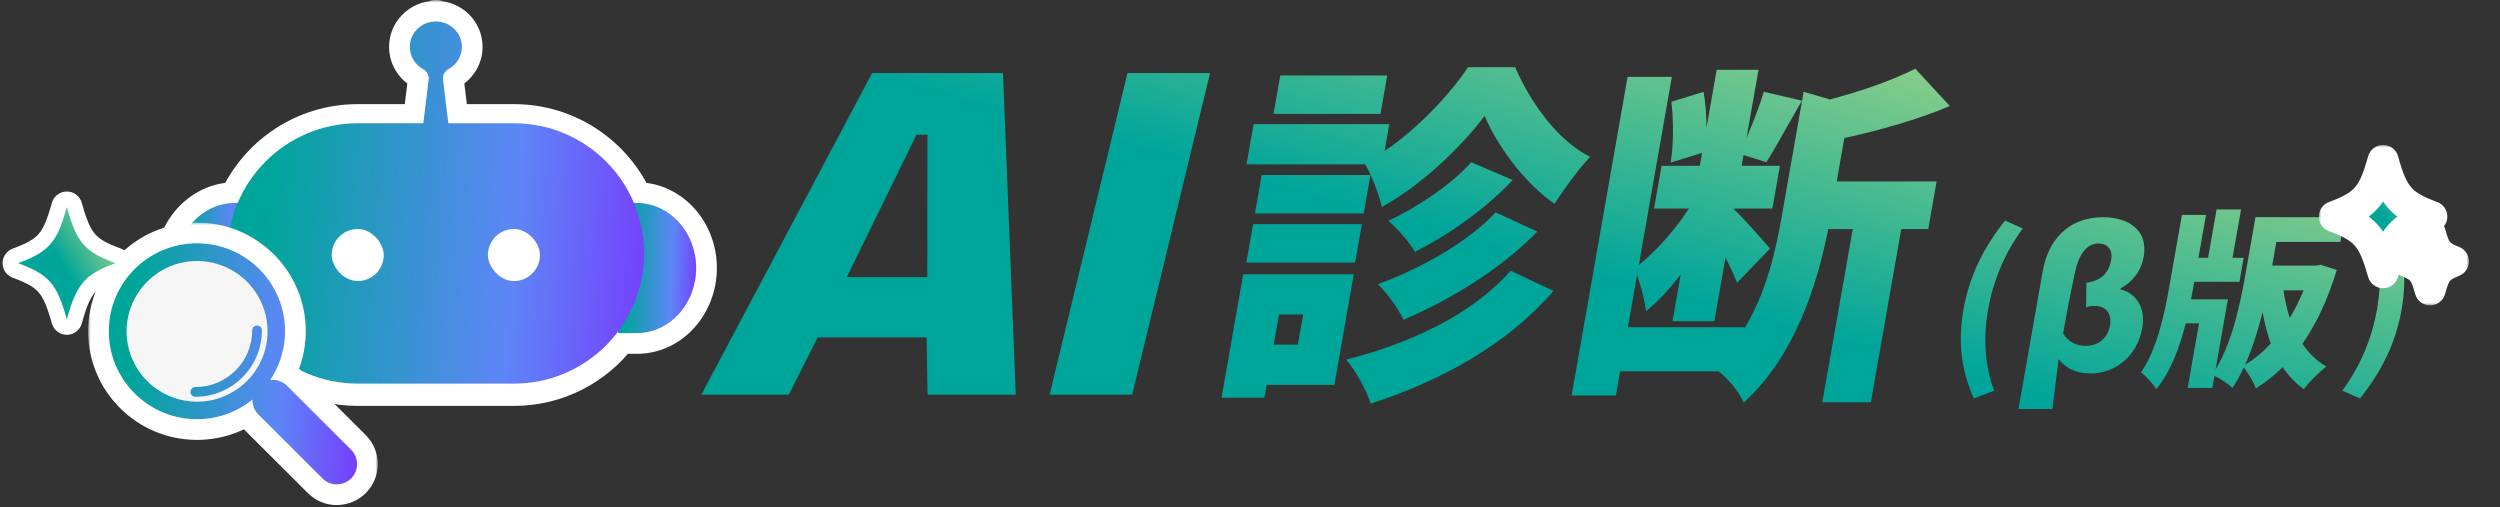
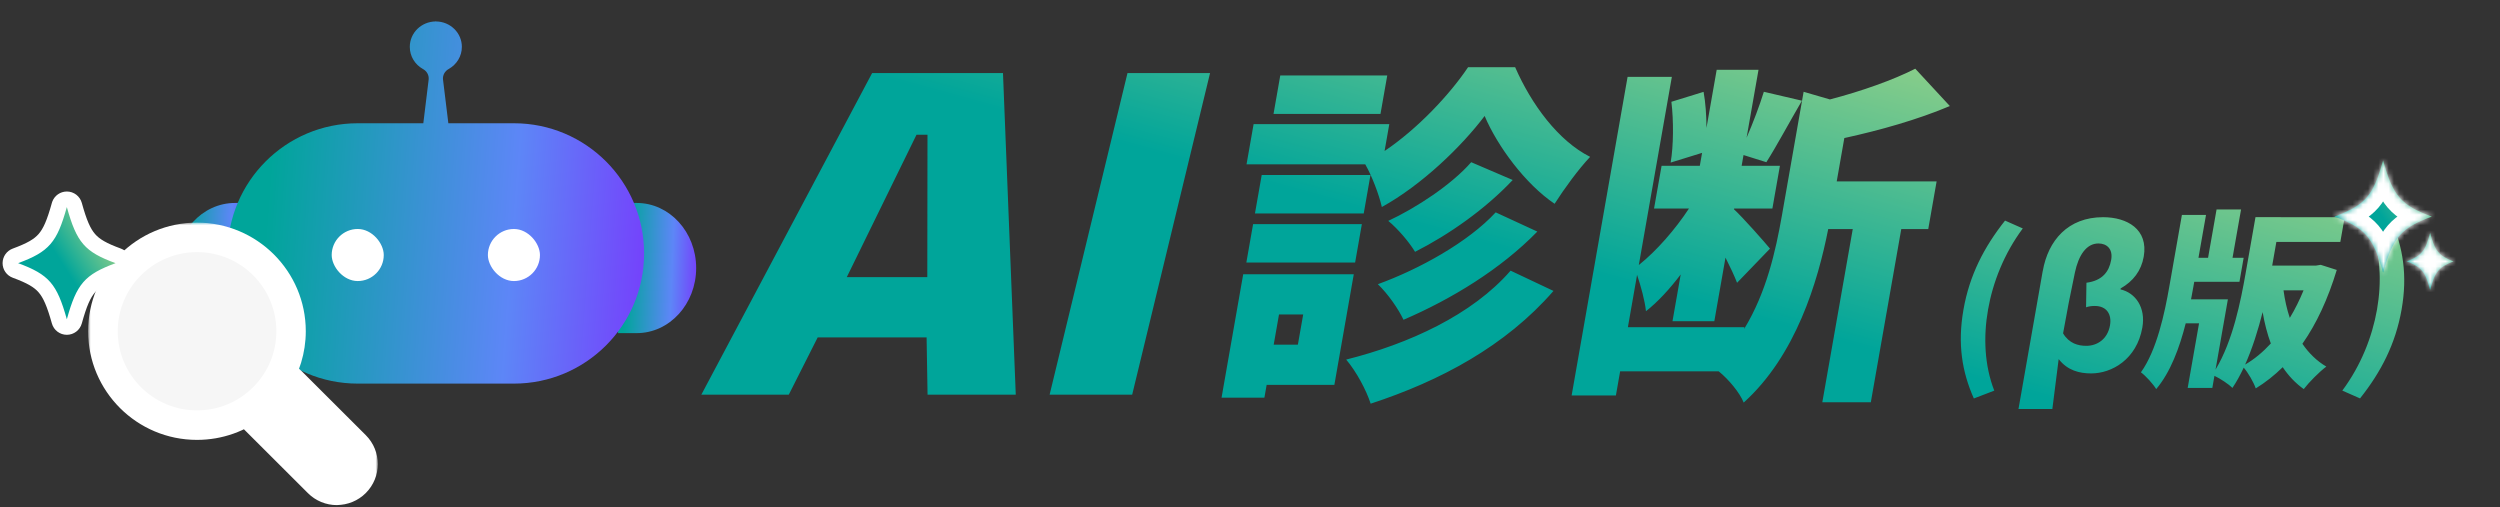
<svg xmlns="http://www.w3.org/2000/svg" width="483" height="98" viewBox="0 0 483 98" fill="none">
  <rect x="0" y="0" width="483" height="98" fill="#333333" stroke="none" />
  <mask id="path-1-outside-1_2546_71342" maskUnits="userSpaceOnUse" x="29.903" y="-6.10352e-05" width="109" height="79" fill="black">
    <rect fill="white" x="29.903" y="-6.10352e-05" width="109" height="79" />
    <path d="M84.219 4.144L84.235 4.004L84.238 4.032L84.223 4.144C86.997 4.162 89.232 6.347 89.232 9.056C89.232 10.89 88.204 12.484 86.685 13.329C85.934 13.744 85.492 14.542 85.591 15.387L86.658 24.119H99.292C109.605 24.119 118.467 30.328 122.347 39.211H123.007C126.182 39.211 129.055 40.62 131.135 42.896C133.211 45.168 134.501 48.313 134.501 51.787C134.501 58.731 129.357 64.36 123.007 64.36H119.411C114.822 70.467 107.518 74.418 99.292 74.418H69.114C60.885 74.418 53.58 70.465 48.992 64.354V64.36H45.396C39.047 64.36 33.903 58.731 33.903 51.787C33.903 48.313 35.19 45.168 37.267 42.896C39.347 40.62 42.221 39.211 45.396 39.211H46.058C49.939 30.328 58.801 24.119 69.114 24.119H81.748L82.815 15.387C82.912 14.542 82.472 13.744 81.704 13.329C80.185 12.484 79.172 10.889 79.172 9.055C79.173 6.344 81.41 4.159 84.186 4.143L84.203 4L84.219 4.144Z" />
  </mask>
-   <path d="M84.219 4.144L84.235 4.004L84.238 4.032L84.223 4.144C86.997 4.162 89.232 6.347 89.232 9.056C89.232 10.89 88.204 12.484 86.685 13.329C85.934 13.744 85.492 14.542 85.591 15.387L86.658 24.119H99.292C109.605 24.119 118.467 30.328 122.347 39.211H123.007C126.182 39.211 129.055 40.62 131.135 42.896C133.211 45.168 134.501 48.313 134.501 51.787C134.501 58.731 129.357 64.36 123.007 64.36H119.411C114.822 70.467 107.518 74.418 99.292 74.418H69.114C60.885 74.418 53.58 70.465 48.992 64.354V64.36H45.396C39.047 64.36 33.903 58.731 33.903 51.787C33.903 48.313 35.19 45.168 37.267 42.896C39.347 40.62 42.221 39.211 45.396 39.211H46.058C49.939 30.328 58.801 24.119 69.114 24.119H81.748L82.815 15.387C82.912 14.542 82.472 13.744 81.704 13.329C80.185 12.484 79.172 10.889 79.172 9.055C79.173 6.344 81.41 4.159 84.186 4.143L84.203 4L84.219 4.144Z" fill="white" />
-   <path d="M84.219 4.144L80.246 4.601C80.478 6.623 82.191 8.148 84.227 8.144C86.262 8.141 87.97 6.609 88.195 4.586L84.219 4.144ZM84.235 4.004L88.214 3.592C88.003 1.559 86.294 0.012 84.25 0.004C82.206 -0.004 80.485 1.531 80.259 3.562L84.235 4.004ZM84.238 4.032L88.204 4.55C88.245 4.241 88.249 3.93 88.217 3.621L84.238 4.032ZM84.223 4.144L80.257 3.627C80.109 4.764 80.455 5.91 81.209 6.774C81.963 7.638 83.051 8.137 84.197 8.144L84.223 4.144ZM89.232 9.056L93.232 9.056V9.056L89.232 9.056ZM86.685 13.329L88.62 16.83L88.63 16.825L86.685 13.329ZM85.591 15.387L81.617 15.848C81.618 15.856 81.619 15.864 81.62 15.872L85.591 15.387ZM86.658 24.119L82.687 24.604C82.933 26.611 84.636 28.119 86.658 28.119V24.119ZM99.292 24.119L99.292 20.119H99.292V24.119ZM122.347 39.211L118.682 40.812C119.318 42.269 120.757 43.211 122.347 43.211V39.211ZM123.007 39.211L123.007 35.211H123.007V39.211ZM131.135 42.896L134.088 40.198L134.088 40.198L131.135 42.896ZM134.501 51.787L130.501 51.787V51.787H134.501ZM123.007 64.36V68.36H123.007L123.007 64.36ZM119.411 64.36V60.36C118.153 60.36 116.968 60.952 116.213 61.958L119.411 64.36ZM99.292 74.418V78.418H99.292L99.292 74.418ZM69.114 74.418L69.114 78.418H69.114V74.418ZM48.992 64.354L52.19 61.953C51.157 60.576 49.359 60.015 47.726 60.56C46.093 61.105 44.992 62.633 44.992 64.354H48.992ZM48.992 64.36V68.36C51.201 68.36 52.992 66.569 52.992 64.36H48.992ZM33.903 51.787L29.903 51.787V51.787H33.903ZM37.267 42.896L40.22 45.595L40.221 45.594L37.267 42.896ZM45.396 39.211V43.211V39.211ZM46.058 39.211V43.211C47.648 43.211 49.087 42.269 49.724 40.812L46.058 39.211ZM69.114 24.119V20.119H69.114L69.114 24.119ZM81.748 24.119V28.119C83.769 28.119 85.473 26.611 85.718 24.604L81.748 24.119ZM82.815 15.387L86.785 15.872C86.787 15.863 86.788 15.854 86.789 15.845L82.815 15.387ZM81.704 13.329L79.759 16.824C79.773 16.832 79.787 16.84 79.802 16.848L81.704 13.329ZM79.172 9.055L75.172 9.054V9.055H79.172ZM84.186 4.143L84.209 8.143C86.232 8.132 87.927 6.612 88.16 4.603L84.186 4.143ZM84.203 4L88.177 3.543C87.945 1.525 86.236 0.001 84.204 -6.07967e-05C82.172 -0.001 80.463 1.522 80.229 3.54L84.203 4ZM84.219 4.144L88.195 4.586L88.21 4.446L84.235 4.004L80.259 3.562L80.244 3.703L84.219 4.144ZM84.235 4.004L80.256 4.415L80.259 4.444L84.238 4.032L88.217 3.621L88.214 3.592L84.235 4.004ZM84.238 4.032L80.272 3.515L80.257 3.627L84.223 4.144L88.19 4.662L88.204 4.55L84.238 4.032ZM84.223 4.144L84.197 8.144C84.875 8.149 85.232 8.647 85.232 9.056L89.232 9.056L93.232 9.056C93.232 4.046 89.12 0.176 84.249 0.145L84.223 4.144ZM89.232 9.056L85.232 9.055C85.232 9.343 85.076 9.647 84.741 9.834L86.685 13.329L88.63 16.825C91.332 15.321 93.232 12.437 93.232 9.056L89.232 9.056ZM86.685 13.329L84.75 9.828C82.685 10.97 81.318 13.274 81.617 15.848L85.591 15.387L89.564 14.925C89.666 15.809 89.184 16.518 88.62 16.83L86.685 13.329ZM85.591 15.387L81.62 15.872L82.687 24.604L86.658 24.119L90.628 23.634L89.561 14.901L85.591 15.387ZM86.658 24.119V28.119H99.292V24.119V20.119H86.658V24.119ZM99.292 24.119L99.291 28.119C107.958 28.119 115.415 33.333 118.682 40.812L122.347 39.211L126.013 37.61C121.519 27.323 111.252 20.119 99.292 20.119L99.292 24.119ZM122.347 39.211V43.211H123.007V39.211V35.211H122.347V39.211ZM123.007 39.211L123.007 43.211C124.953 43.211 126.786 44.066 128.183 45.595L131.135 42.896L134.088 40.198C131.324 37.173 127.411 35.211 123.007 35.211L123.007 39.211ZM131.135 42.896L128.182 45.595C129.581 47.125 130.501 49.305 130.501 51.787L134.501 51.787L138.501 51.787C138.501 47.321 136.842 43.212 134.088 40.198L131.135 42.896ZM134.501 51.787H130.501C130.501 56.868 126.817 60.36 123.007 60.36L123.007 64.36L123.007 68.36C131.897 68.36 138.501 60.594 138.501 51.787H134.501ZM123.007 64.36V60.36H119.411V64.36V68.36H123.007V64.36ZM119.411 64.36L116.213 61.958C112.347 67.102 106.207 70.418 99.292 70.418L99.292 74.418L99.292 78.418C108.83 78.418 117.297 73.832 122.609 66.763L119.411 64.36ZM99.292 74.418V70.418H69.114V74.418V78.418H99.292V74.418ZM69.114 74.418L69.114 70.418C62.197 70.418 56.056 67.1 52.19 61.953L48.992 64.354L45.793 66.756C51.104 73.829 59.573 78.418 69.114 78.418L69.114 74.418ZM48.992 64.354H44.992V64.36H48.992H52.992V64.354H48.992ZM48.992 64.36V60.36H45.396V64.36V68.36H48.992V64.36ZM45.396 64.36V60.36C41.587 60.36 37.903 56.868 37.903 51.787H33.903H29.903C29.903 60.594 36.507 68.36 45.396 68.36V64.36ZM33.903 51.787L37.903 51.787C37.903 49.303 38.822 47.124 40.22 45.595L37.267 42.896L34.315 40.198C31.558 43.213 29.903 47.322 29.903 51.787L33.903 51.787ZM37.267 42.896L40.221 45.594C41.616 44.067 43.449 43.211 45.396 43.211V39.211V35.211C40.992 35.211 37.078 37.173 34.314 40.199L37.267 42.896ZM45.396 39.211V43.211H46.058V39.211V35.211H45.396V39.211ZM46.058 39.211L49.724 40.812C52.991 33.333 60.448 28.119 69.114 28.119L69.114 24.119L69.114 20.119C57.154 20.119 46.887 27.323 42.393 37.61L46.058 39.211ZM69.114 24.119V28.119H81.748V24.119V20.119H69.114V24.119ZM81.748 24.119L85.718 24.604L86.785 15.872L82.815 15.387L78.845 14.901L77.777 23.634L81.748 24.119ZM82.815 15.387L86.789 15.845C87.086 13.264 85.711 10.948 83.606 9.81L81.704 13.329L79.802 16.848C79.232 16.54 78.739 15.819 78.841 14.929L82.815 15.387ZM81.704 13.329L83.649 9.834C83.335 9.659 83.172 9.366 83.172 9.055H79.172H75.172C75.172 12.412 77.035 15.309 79.759 16.824L81.704 13.329ZM79.172 9.055L83.172 9.055C83.172 8.647 83.53 8.147 84.209 8.143L84.186 4.143L84.163 0.144C79.29 0.172 75.173 4.042 75.172 9.054L79.172 9.055ZM84.186 4.143L88.16 4.603L88.176 4.459L84.203 4L80.229 3.54L80.213 3.684L84.186 4.143ZM84.203 4L80.229 4.456L80.246 4.601L84.219 4.144L88.193 3.688L88.177 3.543L84.203 4Z" fill="white" mask="url(#path-1-outside-1_2546_71342)" />
  <path d="M131.135 42.897C129.055 40.62 126.182 39.211 123.007 39.211H119.411V64.36H123.007C129.356 64.36 134.5 58.731 134.5 51.788C134.5 48.313 133.211 45.169 131.135 42.897Z" fill="url(#paint0_linear_2546_71342)" />
  <path d="M37.268 42.897C35.191 45.169 33.903 48.313 33.903 51.788C33.903 58.731 39.047 64.36 45.396 64.36H48.992V39.211H45.396C42.22 39.211 39.347 40.62 37.268 42.897Z" fill="url(#paint1_linear_2546_71342)" />
  <path d="M84.22 4.144L84.235 4.004L84.239 4.032L84.224 4.144C86.998 4.162 89.232 6.346 89.232 9.056C89.232 10.89 88.204 12.484 86.686 13.329C85.935 13.744 85.493 14.542 85.591 15.387L86.621 23.814H99.292C113.182 23.814 124.441 35.074 124.441 48.964C124.441 62.853 113.182 74.113 99.292 74.113H69.114C55.225 74.113 43.965 62.853 43.965 48.964C43.965 35.074 55.225 23.814 69.114 23.814H81.785L82.815 15.387C82.913 14.542 82.473 13.744 81.705 13.329C80.186 12.484 79.173 10.889 79.173 9.055C79.173 6.344 81.411 4.159 84.188 4.143L84.203 4L84.22 4.144Z" fill="url(#paint2_linear_2546_71342)" />
  <rect x="64.083" y="44.239" width="10.059" height="10.06" rx="5.03" fill="white" />
  <rect x="94.26" y="44.239" width="10.059" height="10.06" rx="5.03" fill="white" />
  <mask id="path-8-outside-2_2546_71342" maskUnits="userSpaceOnUse" x="17.025" y="43.007" width="56" height="55" fill="black">
    <rect fill="white" x="17.025" y="43.007" width="56" height="55" />
    <path d="M38.052 47.007C47.446 47.007 55.078 54.623 55.078 63.996C55.078 67.359 54.07 70.646 52.191 73.429C52.366 73.41 52.54 73.39 52.695 73.39C53.741 73.39 54.71 73.796 55.446 74.531L67.843 86.901C69.373 88.428 69.373 90.901 67.843 92.428C67.107 93.163 66.118 93.569 65.072 93.569L65.092 93.587C64.046 93.587 63.058 93.182 62.322 92.448L49.926 80.078C49.132 79.285 48.744 78.241 48.783 77.178C45.761 79.652 42.003 80.986 38.052 80.986C28.657 80.986 21.025 73.37 21.025 63.996C21.026 54.623 28.657 47.007 38.052 47.007Z" />
  </mask>
  <path d="M38.052 47.007C47.446 47.007 55.078 54.623 55.078 63.996C55.078 67.359 54.07 70.646 52.191 73.429C52.366 73.41 52.54 73.39 52.695 73.39C53.741 73.39 54.71 73.796 55.446 74.531L67.843 86.901C69.373 88.428 69.373 90.901 67.843 92.428C67.107 93.163 66.118 93.569 65.072 93.569L65.092 93.587C64.046 93.587 63.058 93.182 62.322 92.448L49.926 80.078C49.132 79.285 48.744 78.241 48.783 77.178C45.761 79.652 42.003 80.986 38.052 80.986C28.657 80.986 21.025 73.37 21.025 63.996C21.026 54.623 28.657 47.007 38.052 47.007Z" fill="white" />
  <path d="M38.052 47.007V43.007H38.052L38.052 47.007ZM55.078 63.996H59.078V63.996L55.078 63.996ZM52.191 73.429L48.876 71.191C48.004 72.483 47.962 74.164 48.768 75.498C49.575 76.832 51.083 77.576 52.632 77.405L52.191 73.429ZM52.695 73.39V69.39H52.695L52.695 73.39ZM55.446 74.531L58.272 71.699L58.272 71.699L55.446 74.531ZM67.843 86.901L70.668 84.07L70.668 84.069L67.843 86.901ZM67.843 92.428L70.668 95.26L70.668 95.26L67.843 92.428ZM65.072 93.569V89.569C63.436 89.569 61.964 90.566 61.357 92.085C60.751 93.605 61.131 95.342 62.317 96.469L65.072 93.569ZM65.092 93.587L65.091 97.587C66.728 97.587 68.2 96.591 68.806 95.071C69.413 93.551 69.033 91.814 67.847 90.687L65.092 93.587ZM62.322 92.448L59.497 95.279L59.497 95.279L62.322 92.448ZM49.926 80.078L52.751 77.246L52.751 77.246L49.926 80.078ZM48.783 77.178L52.78 77.324C52.838 75.753 51.969 74.294 50.561 73.595C49.153 72.896 47.466 73.087 46.249 74.083L48.783 77.178ZM38.052 80.986L38.052 84.986H38.052V80.986ZM21.025 63.996L17.025 63.996V63.996H21.025ZM38.052 47.007V51.007C45.245 51.007 51.078 56.84 51.078 63.996L55.078 63.996L59.078 63.996C59.078 52.405 49.647 43.007 38.052 43.007V47.007ZM55.078 63.996H51.078C51.078 66.561 50.309 69.068 48.876 71.191L52.191 73.429L55.507 75.667C57.831 72.224 59.078 68.158 59.078 63.996H55.078ZM52.191 73.429L52.632 77.405C52.655 77.402 52.674 77.4 52.693 77.398C52.712 77.396 52.727 77.394 52.741 77.393C52.77 77.39 52.786 77.388 52.796 77.387C52.805 77.387 52.8 77.387 52.786 77.388C52.772 77.389 52.74 77.39 52.696 77.39L52.695 73.39L52.695 69.39C52.273 69.39 51.859 69.441 51.751 69.453L52.191 73.429ZM52.695 73.39V77.39C52.697 77.39 52.693 77.39 52.683 77.388C52.674 77.386 52.663 77.383 52.651 77.378C52.64 77.374 52.63 77.368 52.624 77.364C52.618 77.36 52.617 77.359 52.621 77.362L55.446 74.531L58.272 71.699C56.793 70.224 54.812 69.39 52.695 69.39V73.39ZM55.446 74.531L52.621 77.362L65.017 89.732L67.843 86.901L70.668 84.069L58.272 71.699L55.446 74.531ZM67.843 86.901L65.017 89.732C65.017 89.732 65.016 89.731 65.014 89.729C65.013 89.727 65.011 89.725 65.009 89.721C65.005 89.715 65.001 89.708 64.998 89.7C64.992 89.686 64.99 89.674 64.99 89.665C64.99 89.656 64.992 89.643 64.998 89.629C65.001 89.621 65.005 89.614 65.009 89.607C65.011 89.604 65.013 89.602 65.015 89.6C65.015 89.599 65.016 89.598 65.017 89.597C65.017 89.597 65.017 89.597 65.017 89.597L67.843 92.428L70.668 95.26C73.764 92.17 73.764 87.159 70.668 84.07L67.843 86.901ZM67.843 92.428L65.017 89.597C65.024 89.59 65.036 89.581 65.052 89.575C65.067 89.569 65.076 89.569 65.072 89.569V93.569V97.569C67.167 97.569 69.175 96.75 70.668 95.26L67.843 92.428ZM65.072 93.569L62.317 96.469L62.337 96.487L65.092 93.587L67.847 90.687L67.827 90.669L65.072 93.569ZM65.092 93.587L65.092 89.587C65.088 89.587 65.096 89.587 65.112 89.593C65.128 89.6 65.141 89.609 65.147 89.616L62.322 92.448L59.497 95.279C60.991 96.77 62.998 97.587 65.091 97.587L65.092 93.587ZM62.322 92.448L65.148 89.616L52.751 77.246L49.926 80.078L47.1 82.909L59.497 95.279L62.322 92.448ZM49.926 80.078L52.751 77.246C52.749 77.244 52.752 77.246 52.757 77.254C52.762 77.262 52.767 77.272 52.771 77.283C52.78 77.306 52.781 77.322 52.78 77.324L48.783 77.178L44.786 77.032C44.708 79.179 45.498 81.31 47.1 82.909L49.926 80.078ZM48.783 77.178L46.249 74.083C43.951 75.964 41.091 76.986 38.052 76.986V80.986V84.986C42.915 84.986 47.572 83.34 51.317 80.273L48.783 77.178ZM38.052 80.986L38.052 76.986C30.858 76.986 25.025 71.153 25.025 63.996H21.025H17.025C17.025 75.588 26.456 84.986 38.052 84.986L38.052 80.986ZM21.025 63.996L25.025 63.996C25.025 56.84 30.858 51.007 38.052 51.007L38.052 47.007L38.052 43.007C26.456 43.007 17.026 52.405 17.025 63.996L21.025 63.996Z" fill="white" mask="url(#path-8-outside-2_2546_71342)" />
  <path d="M38.071 79.284C46.533 79.284 53.392 72.44 53.392 63.996C53.392 55.553 46.533 48.708 38.071 48.708C29.609 48.708 22.749 55.553 22.749 63.996C22.749 72.44 29.609 79.284 38.071 79.284Z" fill="#F6F6F6" />
-   <path d="M38.052 47.007C47.446 47.007 55.077 54.623 55.077 63.996C55.077 67.359 54.07 70.645 52.191 73.428C52.366 73.409 52.54 73.39 52.695 73.39C53.741 73.39 54.709 73.796 55.445 74.53L67.842 86.9C69.372 88.427 69.372 90.9 67.842 92.427C67.106 93.162 66.118 93.568 65.072 93.568L65.092 93.587C64.046 93.587 63.058 93.181 62.322 92.447L49.925 80.078C49.131 79.285 48.743 78.241 48.782 77.178C45.761 79.652 42.003 80.986 38.052 80.986C28.657 80.986 21.025 73.37 21.025 63.996C21.025 54.623 28.657 47.007 38.052 47.007ZM38.071 50.428C30.575 50.428 24.454 56.517 24.454 64.016C24.454 71.515 30.556 77.603 38.071 77.603C45.586 77.603 51.687 71.515 51.687 64.016C51.687 56.517 45.586 50.428 38.071 50.428ZM49.661 62.892C50.179 62.892 50.599 63.312 50.599 63.83C50.599 70.922 44.85 76.656 37.748 76.656C37.23 76.655 36.809 76.236 36.809 75.717C36.809 75.199 37.23 74.779 37.748 74.779C43.817 74.779 48.722 69.882 48.722 63.83C48.722 63.312 49.143 62.892 49.661 62.892Z" fill="url(#paint3_linear_2546_71342)" />
  <path d="M12.914 38.5C13.588 38.5 14.179 38.95 14.359 39.6C15.303 43.011 16.096 44.886 17.229 46.192C18.339 47.473 19.915 48.363 22.843 49.435C23.433 49.651 23.826 50.212 23.827 50.841C23.828 51.47 23.436 52.032 22.847 52.25C19.916 53.332 18.339 54.221 17.227 55.501C16.095 56.804 15.303 58.675 14.359 62.086C14.18 62.735 13.589 63.184 12.916 63.185C12.242 63.186 11.65 62.739 11.469 62.09C10.515 58.677 9.723 56.805 8.592 55.5C7.483 54.221 5.91 53.332 2.98 52.25C2.391 52.032 2 51.471 2 50.843C2 50.215 2.391 49.653 2.98 49.435C5.911 48.353 7.488 47.464 8.6 46.185C9.732 44.881 10.524 43.01 11.468 39.6L11.507 39.48C11.723 38.896 12.282 38.5 12.914 38.5Z" fill="url(#paint4_linear_2546_71342)" stroke="white" stroke-width="3" stroke-linejoin="round" />
  <g clip-path="url(#clip0_2546_71342)">
    <path d="M406.312 41.962C410.968 41.962 415.101 44.299 414.168 49.59C413.686 52.328 412.137 54.336 409.706 55.726L409.676 55.911C412.578 56.57 414.589 59.411 413.901 63.282C412.824 69.418 408.014 72.145 404.014 72.145C401.798 72.145 399.459 71.601 397.735 69.377C397.335 72.692 396.926 75.832 396.516 79.013H389.971L394.658 52.339L394.669 52.328C395.705 46.45 399.542 41.962 406.312 41.962ZM300.125 56.203V56.215C290.865 66.866 278.255 73.594 264.812 77.991C263.968 75.375 262.069 71.812 260.083 69.47C272.185 66.443 284.46 60.812 291.846 52.291L300.125 56.203ZM376.709 20.487C370.452 23.136 363.108 25.188 356.324 26.672L354.854 35.05H374.152L372.539 44.256H367.325L361.442 77.717H352.071L357.953 44.256H353.211C351.205 54.448 346.955 68.702 336.878 77.779C336.175 75.942 333.953 73.259 332.048 71.737H313.011L312.19 76.409H303.638L314.449 14.856H323.001L316.616 51.207C320.079 48.439 323.655 44.319 326.313 40.282H319.562L321.016 32.035H328.403L328.843 29.533L322.766 31.412C323.324 28.248 323.361 23.377 322.914 19.665L329.133 17.746C329.515 19.86 329.69 22.37 329.688 24.723L331.665 13.485H339.745L337.436 26.619C338.712 23.687 339.973 20.329 340.775 17.733L348.136 19.453C345.691 23.651 343.146 28.386 341.26 31.338L336.849 29.956L336.484 32.035H343.879L342.427 40.282H335.034L335.007 40.438C336.539 41.815 340.924 46.765 341.967 48.043H341.955L335.6 54.633C335.101 53.331 334.271 51.562 333.365 49.773L331.206 62.058H323.125L324.712 53.027C322.58 55.833 320.311 58.317 317.999 60.127C317.794 58.09 317.019 55.299 316.281 53.111L314.508 63.216H337.027L336.966 63.56C341.283 56.486 343.058 48.461 344.251 41.715L348.459 17.733L353.539 19.212C359.625 17.628 365.82 15.43 370.031 13.274L376.709 20.487ZM390.802 44.134C387.191 48.993 385.017 54.542 384.094 59.803C383.16 65.094 383.396 70.612 385.294 75.471L381.345 76.984C379.057 71.827 378.174 66.442 379.344 59.812V59.803C380.503 53.204 383.283 47.778 387.376 42.62L390.802 44.134ZM461.988 42.62C464.276 47.778 465.147 53.194 463.988 59.803C462.819 66.432 460.05 71.826 455.957 76.974L452.536 75.463C456.143 70.606 458.306 65.091 459.239 59.803C460.162 54.542 459.937 48.993 458.039 44.134L461.988 42.62ZM257.799 74.353H244.717L244.282 76.832H236.003L240.186 52.988H261.548L257.799 74.353ZM196.246 76.247H179.204L179.018 65.185H157.979L152.394 76.247H135.5L168.492 14.121H193.776L196.246 76.247ZM233.781 14.121L218.737 76.247H202.787L217.831 14.121H233.781ZM452.536 75.463C452.534 75.465 452.533 75.468 452.531 75.471V75.461L452.536 75.463ZM431.326 49.807H433.473L432.662 54.438H423.928L423.759 55.397C423.62 56.185 423.471 57.002 423.309 57.836H430.426L428.043 71.402C431.405 65.834 432.907 58.176 433.862 52.751L435.76 41.951H440.633V41.962H452.992L452.151 46.738H439.793L438.989 51.31H447.464L448.366 51.165L451.464 52.153C449.756 57.771 447.561 62.52 444.823 66.418C446.049 68.213 447.578 69.722 449.443 70.828C448.11 71.817 446.12 73.824 445.084 75.173C443.467 74.019 442.127 72.593 441.021 70.939C439.426 72.513 437.694 73.881 435.812 75.039C435.392 73.84 434.385 72.072 433.488 71.025C432.828 72.436 432.104 73.761 431.309 74.946C430.603 74.238 428.995 73.161 427.83 72.613L427.421 74.946H422.661L424.856 62.469H422.279C421.09 67.159 419.354 71.887 416.579 75.173C415.984 74.185 414.558 72.62 413.625 71.93C416.702 67.657 418.22 60.471 419.112 55.365L421.543 41.529H426.2L424.743 49.807H426.598L428.241 40.469H432.97L431.326 49.807ZM437.139 60.3C436.287 63.688 435.182 67.258 433.758 70.438C435.544 69.4 437.207 68.01 438.723 66.361C438.032 64.498 437.515 62.466 437.139 60.3ZM405.419 47.037C403.091 47.037 401.572 49.302 400.864 52.688C400.033 56.59 399.284 60.431 398.587 64.404C399.766 66.37 401.51 66.813 403.069 66.814C405.141 66.814 407.182 65.568 407.654 62.84C408.013 60.801 407.07 59.112 404.711 59.112C404.095 59.112 403.531 59.185 403.028 59.37L403.101 54.624C406.188 54.222 407.481 52.473 407.881 50.208C408.26 48.056 406.988 47.037 405.419 47.037ZM246.078 66.593H250.749L251.779 60.75H247.104L246.078 66.593ZM297.01 44.742C289.91 52.03 280.414 57.798 271.154 61.784C270.161 59.654 268.138 56.763 266.202 54.907C274.171 52.017 283.642 46.797 288.967 41.029L297.01 44.742ZM441.175 56.086C441.422 57.945 441.822 59.74 442.388 61.423C443.396 59.75 444.288 57.955 445.05 56.086H441.175ZM163.602 53.537H179.154L179.191 26.03H177.069L163.602 53.537ZM261.809 50.722H240.794L242.098 43.297H263.111L261.809 50.722ZM292.256 34.775C286.956 40.406 280.004 45.29 273.389 48.653C272.272 46.797 270.124 44.256 268.213 42.674C273.662 40.133 280.464 35.661 284.237 31.338L292.256 34.775ZM263.472 41.241H242.457L243.761 33.816H264.774L263.472 41.241ZM292.728 12.987C295.855 20.138 301.044 27.214 307.213 30.304C304.941 32.708 302.235 36.421 300.349 39.373C294.664 35.524 289.302 28.235 286.832 22.405C282.376 28.31 274.705 35.735 266.972 39.995C266.412 37.556 265.05 33.982 263.768 31.749H240.831L242.196 23.987H268.411L267.499 29.173C273.948 24.838 280.145 18.196 283.629 12.987H292.728ZM266.711 22.007H246.045L247.348 14.582H268.015L266.711 22.007Z" fill="url(#paint5_linear_2546_71342)" />
    <mask id="path-14-outside-3_2546_71342" maskUnits="userSpaceOnUse" x="448" y="28" width="29" height="31" fill="black">
-       <rect fill="white" x="448" y="28" width="29" height="31" />
      <path d="M469.5 45C470.407 48.48 471.148 49.392 474 50.5C471.148 51.618 470.407 52.52 469.5 56C468.583 52.52 467.852 51.618 465 50.5C467.852 49.382 468.593 48.48 469.5 45ZM460.414 31C462.312 37.861 463.862 39.659 469.827 41.843C463.862 44.046 462.312 45.825 460.414 52.685C458.496 45.824 456.966 44.046 451 41.843C456.966 39.639 458.516 37.861 460.414 31Z" />
    </mask>
    <path d="M469.5 45C470.407 48.48 471.148 49.392 474 50.5C471.148 51.618 470.407 52.52 469.5 56C468.583 52.52 467.852 51.618 465 50.5C467.852 49.382 468.593 48.48 469.5 45ZM460.414 31C462.312 37.861 463.862 39.659 469.827 41.843C463.862 44.046 462.312 45.825 460.414 52.685C458.496 45.824 456.966 44.046 451 41.843C456.966 39.639 458.516 37.861 460.414 31Z" fill="url(#paint6_linear_2546_71342)" />
-     <path d="M469.5 45L472.403 44.243C472.058 42.922 470.865 42 469.5 42C468.135 42 466.942 42.922 466.597 44.243L469.5 45ZM474 50.5L475.095 53.293C476.245 52.842 477.002 51.731 477 50.495C476.998 49.26 476.238 48.151 475.086 47.704L474 50.5ZM469.5 56L466.599 56.764C466.946 58.083 468.14 59.002 469.504 59C470.868 58.998 472.059 58.077 472.403 56.757L469.5 56ZM465 50.5L463.905 47.707C462.756 48.157 462 49.266 462 50.5C462 51.734 462.756 52.843 463.905 53.293L465 50.5ZM460.414 31L463.305 30.2C462.946 28.9 461.763 28 460.414 28C459.065 28 457.882 28.9 457.523 30.2L460.414 31ZM469.827 41.843L470.867 44.657C472.046 44.221 472.829 43.096 472.827 41.839C472.825 40.581 472.039 39.458 470.858 39.026L469.827 41.843ZM460.414 52.685L457.525 53.493C457.887 54.791 459.071 55.687 460.418 55.685C461.765 55.684 462.946 54.784 463.305 53.486L460.414 52.685ZM451 41.843L449.961 39.029C448.782 39.464 448 40.587 448 41.843C448 43.099 448.782 44.222 449.961 44.657L451 41.843ZM469.5 45L466.597 45.757C467.058 47.525 467.596 49.19 468.698 50.538C469.859 51.958 471.361 52.693 472.914 53.296L474 50.5L475.086 47.704C473.787 47.199 473.493 46.924 473.344 46.741C473.135 46.486 472.849 45.955 472.403 44.243L469.5 45ZM474 50.5L472.905 47.707C471.359 48.313 469.859 49.047 468.699 50.464C467.597 51.811 467.058 53.474 466.597 55.243L469.5 56L472.403 56.757C472.849 55.046 473.135 54.517 473.342 54.264C473.493 54.08 473.789 53.805 475.095 53.293L474 50.5ZM469.5 56L472.401 55.236C471.936 53.471 471.398 51.811 470.299 50.466C469.141 49.049 467.643 48.314 466.095 47.707L465 50.5L463.905 53.293C465.209 53.804 465.503 54.079 465.653 54.262C465.862 54.518 466.147 55.049 466.599 56.764L469.5 56ZM465 50.5L466.095 53.293C467.641 52.687 469.141 51.953 470.301 50.536C471.403 49.189 471.942 47.526 472.403 45.757L469.5 45L466.597 44.243C466.151 45.954 465.865 46.483 465.658 46.736C465.507 46.92 465.211 47.195 463.905 47.707L465 50.5ZM460.414 31L457.523 31.8C458.483 35.269 459.483 38.013 461.329 40.141C463.218 42.32 465.704 43.528 468.796 44.66L469.827 41.843L470.858 39.026C467.985 37.974 466.713 37.191 465.862 36.21C464.967 35.178 464.244 33.592 463.305 30.2L460.414 31ZM469.827 41.843L468.788 39.029C465.701 40.169 463.218 41.377 461.33 43.55C459.484 45.676 458.483 48.415 457.523 51.886L460.414 52.685L463.305 53.486C464.243 50.095 464.966 48.514 465.86 47.485C466.713 46.503 467.988 45.72 470.867 44.657L469.827 41.843ZM460.414 52.685L463.303 51.878C462.335 48.412 461.333 45.675 459.492 43.552C457.606 41.378 455.128 40.169 452.039 39.029L451 41.843L449.961 44.657C452.838 45.72 454.108 46.502 454.959 47.483C455.853 48.515 456.576 50.098 457.525 53.493L460.414 52.685ZM451 41.843L452.039 44.657C455.126 43.517 457.609 42.309 459.497 40.136C461.344 38.01 462.345 35.271 463.305 31.8L460.414 31L457.523 30.2C456.585 33.59 455.862 35.171 454.968 36.201C454.115 37.182 452.84 37.965 449.961 39.029L451 41.843Z" fill="white" mask="url(#path-14-outside-3_2546_71342)" />
+     <path d="M469.5 45L472.403 44.243C472.058 42.922 470.865 42 469.5 42C468.135 42 466.942 42.922 466.597 44.243L469.5 45ZM474 50.5L475.095 53.293C476.245 52.842 477.002 51.731 477 50.495C476.998 49.26 476.238 48.151 475.086 47.704L474 50.5ZM469.5 56L466.599 56.764C466.946 58.083 468.14 59.002 469.504 59C470.868 58.998 472.059 58.077 472.403 56.757L469.5 56ZM465 50.5L463.905 47.707C462.756 48.157 462 49.266 462 50.5C462 51.734 462.756 52.843 463.905 53.293L465 50.5ZM460.414 31L463.305 30.2C462.946 28.9 461.763 28 460.414 28C459.065 28 457.882 28.9 457.523 30.2L460.414 31ZM469.827 41.843L470.867 44.657C472.046 44.221 472.829 43.096 472.827 41.839C472.825 40.581 472.039 39.458 470.858 39.026L469.827 41.843ZM460.414 52.685L457.525 53.493C457.887 54.791 459.071 55.687 460.418 55.685C461.765 55.684 462.946 54.784 463.305 53.486L460.414 52.685ZM451 41.843L449.961 39.029C448.782 39.464 448 40.587 448 41.843C448 43.099 448.782 44.222 449.961 44.657L451 41.843ZM469.5 45L466.597 45.757C467.058 47.525 467.596 49.19 468.698 50.538C469.859 51.958 471.361 52.693 472.914 53.296L474 50.5L475.086 47.704C473.787 47.199 473.493 46.924 473.344 46.741C473.135 46.486 472.849 45.955 472.403 44.243L469.5 45ZM474 50.5L472.905 47.707C471.359 48.313 469.859 49.047 468.699 50.464C467.597 51.811 467.058 53.474 466.597 55.243L469.5 56L472.403 56.757C472.849 55.046 473.135 54.517 473.342 54.264C473.493 54.08 473.789 53.805 475.095 53.293L474 50.5ZM469.5 56L472.401 55.236C471.936 53.471 471.398 51.811 470.299 50.466C469.141 49.049 467.643 48.314 466.095 47.707L465 50.5L463.905 53.293C465.209 53.804 465.503 54.079 465.653 54.262C465.862 54.518 466.147 55.049 466.599 56.764L469.5 56ZL466.095 53.293C467.641 52.687 469.141 51.953 470.301 50.536C471.403 49.189 471.942 47.526 472.403 45.757L469.5 45L466.597 44.243C466.151 45.954 465.865 46.483 465.658 46.736C465.507 46.92 465.211 47.195 463.905 47.707L465 50.5ZM460.414 31L457.523 31.8C458.483 35.269 459.483 38.013 461.329 40.141C463.218 42.32 465.704 43.528 468.796 44.66L469.827 41.843L470.858 39.026C467.985 37.974 466.713 37.191 465.862 36.21C464.967 35.178 464.244 33.592 463.305 30.2L460.414 31ZM469.827 41.843L468.788 39.029C465.701 40.169 463.218 41.377 461.33 43.55C459.484 45.676 458.483 48.415 457.523 51.886L460.414 52.685L463.305 53.486C464.243 50.095 464.966 48.514 465.86 47.485C466.713 46.503 467.988 45.72 470.867 44.657L469.827 41.843ZM460.414 52.685L463.303 51.878C462.335 48.412 461.333 45.675 459.492 43.552C457.606 41.378 455.128 40.169 452.039 39.029L451 41.843L449.961 44.657C452.838 45.72 454.108 46.502 454.959 47.483C455.853 48.515 456.576 50.098 457.525 53.493L460.414 52.685ZM451 41.843L452.039 44.657C455.126 43.517 457.609 42.309 459.497 40.136C461.344 38.01 462.345 35.271 463.305 31.8L460.414 31L457.523 30.2C456.585 33.59 455.862 35.171 454.968 36.201C454.115 37.182 452.84 37.965 449.961 39.029L451 41.843Z" fill="white" mask="url(#path-14-outside-3_2546_71342)" />
  </g>
  <defs>
    <linearGradient id="paint0_linear_2546_71342" x1="119.411" y1="39.211" x2="141.72" y2="40.101" gradientUnits="userSpaceOnUse">
      <stop offset="0.088" stop-color="#00A59A" />
      <stop offset="0.49" stop-color="#5D86F7" />
      <stop offset="0.889" stop-color="#8809FF" />
    </linearGradient>
    <linearGradient id="paint1_linear_2546_71342" x1="33.903" y1="39.211" x2="56.213" y2="40.101" gradientUnits="userSpaceOnUse">
      <stop offset="0.088" stop-color="#00A59A" />
      <stop offset="0.49" stop-color="#5D86F7" />
      <stop offset="0.889" stop-color="#8809FF" />
    </linearGradient>
    <linearGradient id="paint2_linear_2546_71342" x1="43.965" y1="4" x2="162.45" y2="13.042" gradientUnits="userSpaceOnUse">
      <stop offset="0.088" stop-color="#00A59A" />
      <stop offset="0.49" stop-color="#5D86F7" />
      <stop offset="0.889" stop-color="#8809FF" />
    </linearGradient>
    <linearGradient id="paint3_linear_2546_71342" x1="21.025" y1="47.007" x2="91.722" y2="51.847" gradientUnits="userSpaceOnUse">
      <stop offset="0.088" stop-color="#00A59A" />
      <stop offset="0.49" stop-color="#5D86F7" />
      <stop offset="0.889" stop-color="#8809FF" />
    </linearGradient>
    <linearGradient id="paint4_linear_2546_71342" x1="4.301" y1="58.89" x2="25.806" y2="45.249" gradientUnits="userSpaceOnUse">
      <stop offset="0.423" stop-color="#00A59A" />
      <stop offset="1" stop-color="#C7E082" />
    </linearGradient>
    <linearGradient id="paint5_linear_2546_71342" x1="149.5" y1="70.5" x2="186.474" y2="-64.102" gradientUnits="userSpaceOnUse">
      <stop offset="0.423" stop-color="#00A59A" />
      <stop offset="1" stop-color="#C7E082" />
    </linearGradient>
    <linearGradient id="paint6_linear_2546_71342" x1="451.979" y1="52.777" x2="477.355" y2="35.72" gradientUnits="userSpaceOnUse">
      <stop offset="0.423" stop-color="#00A59A" />
      <stop offset="1" stop-color="#C7E082" />
    </linearGradient>
    <clipPath id="clip0_2546_71342">
      <rect width="347" height="66" fill="white" transform="translate(135.5 13)" />
    </clipPath>
  </defs>
</svg>